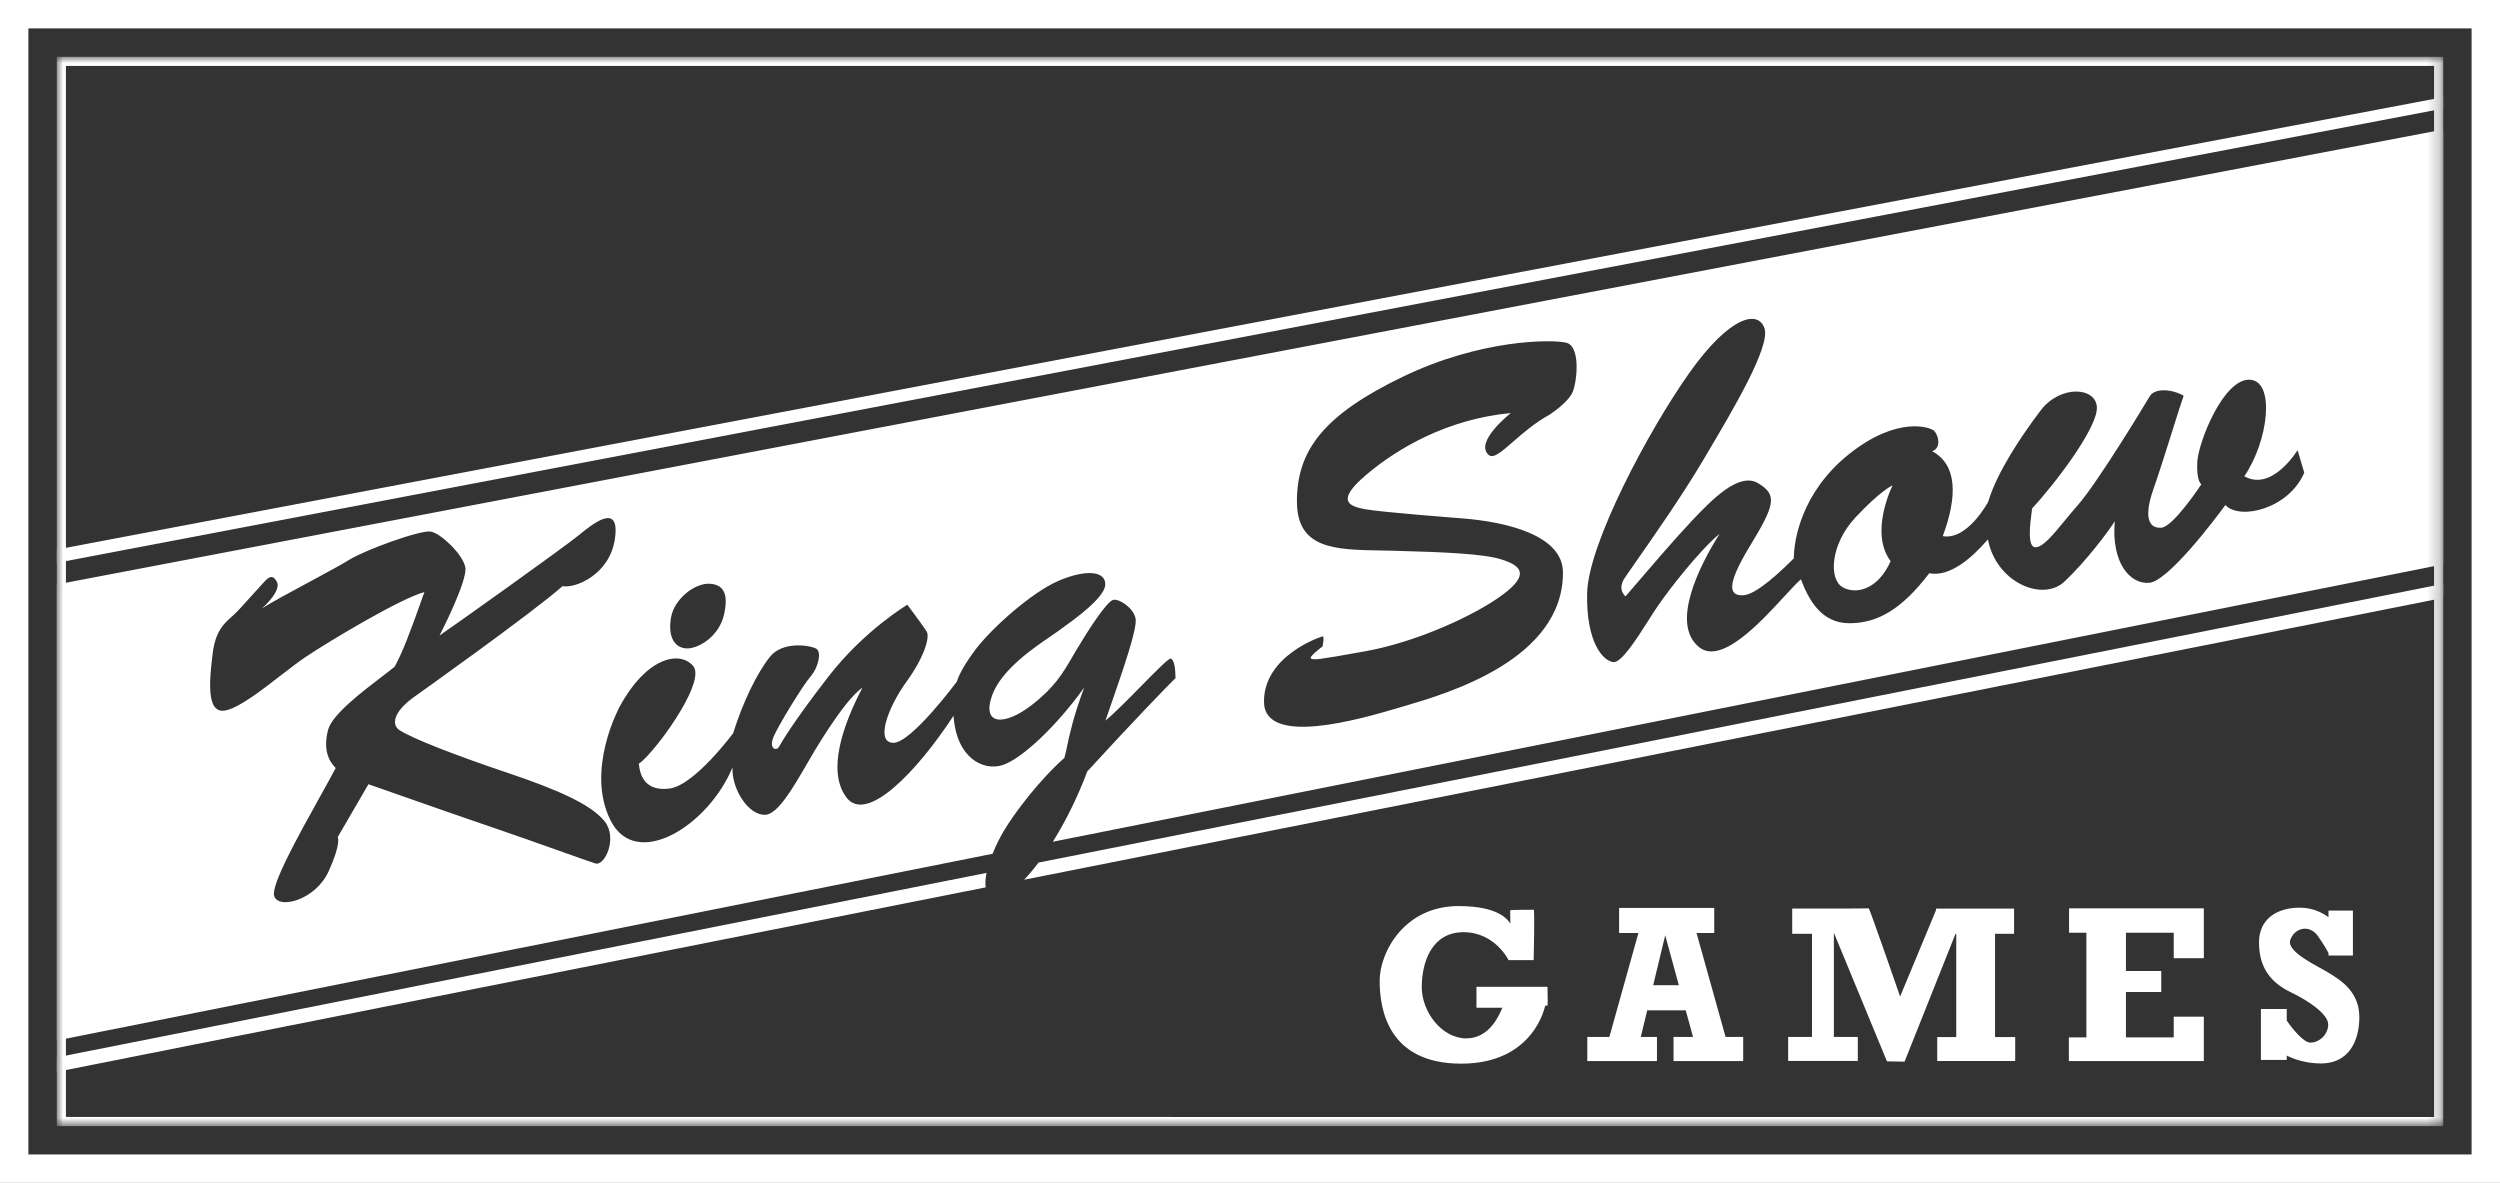
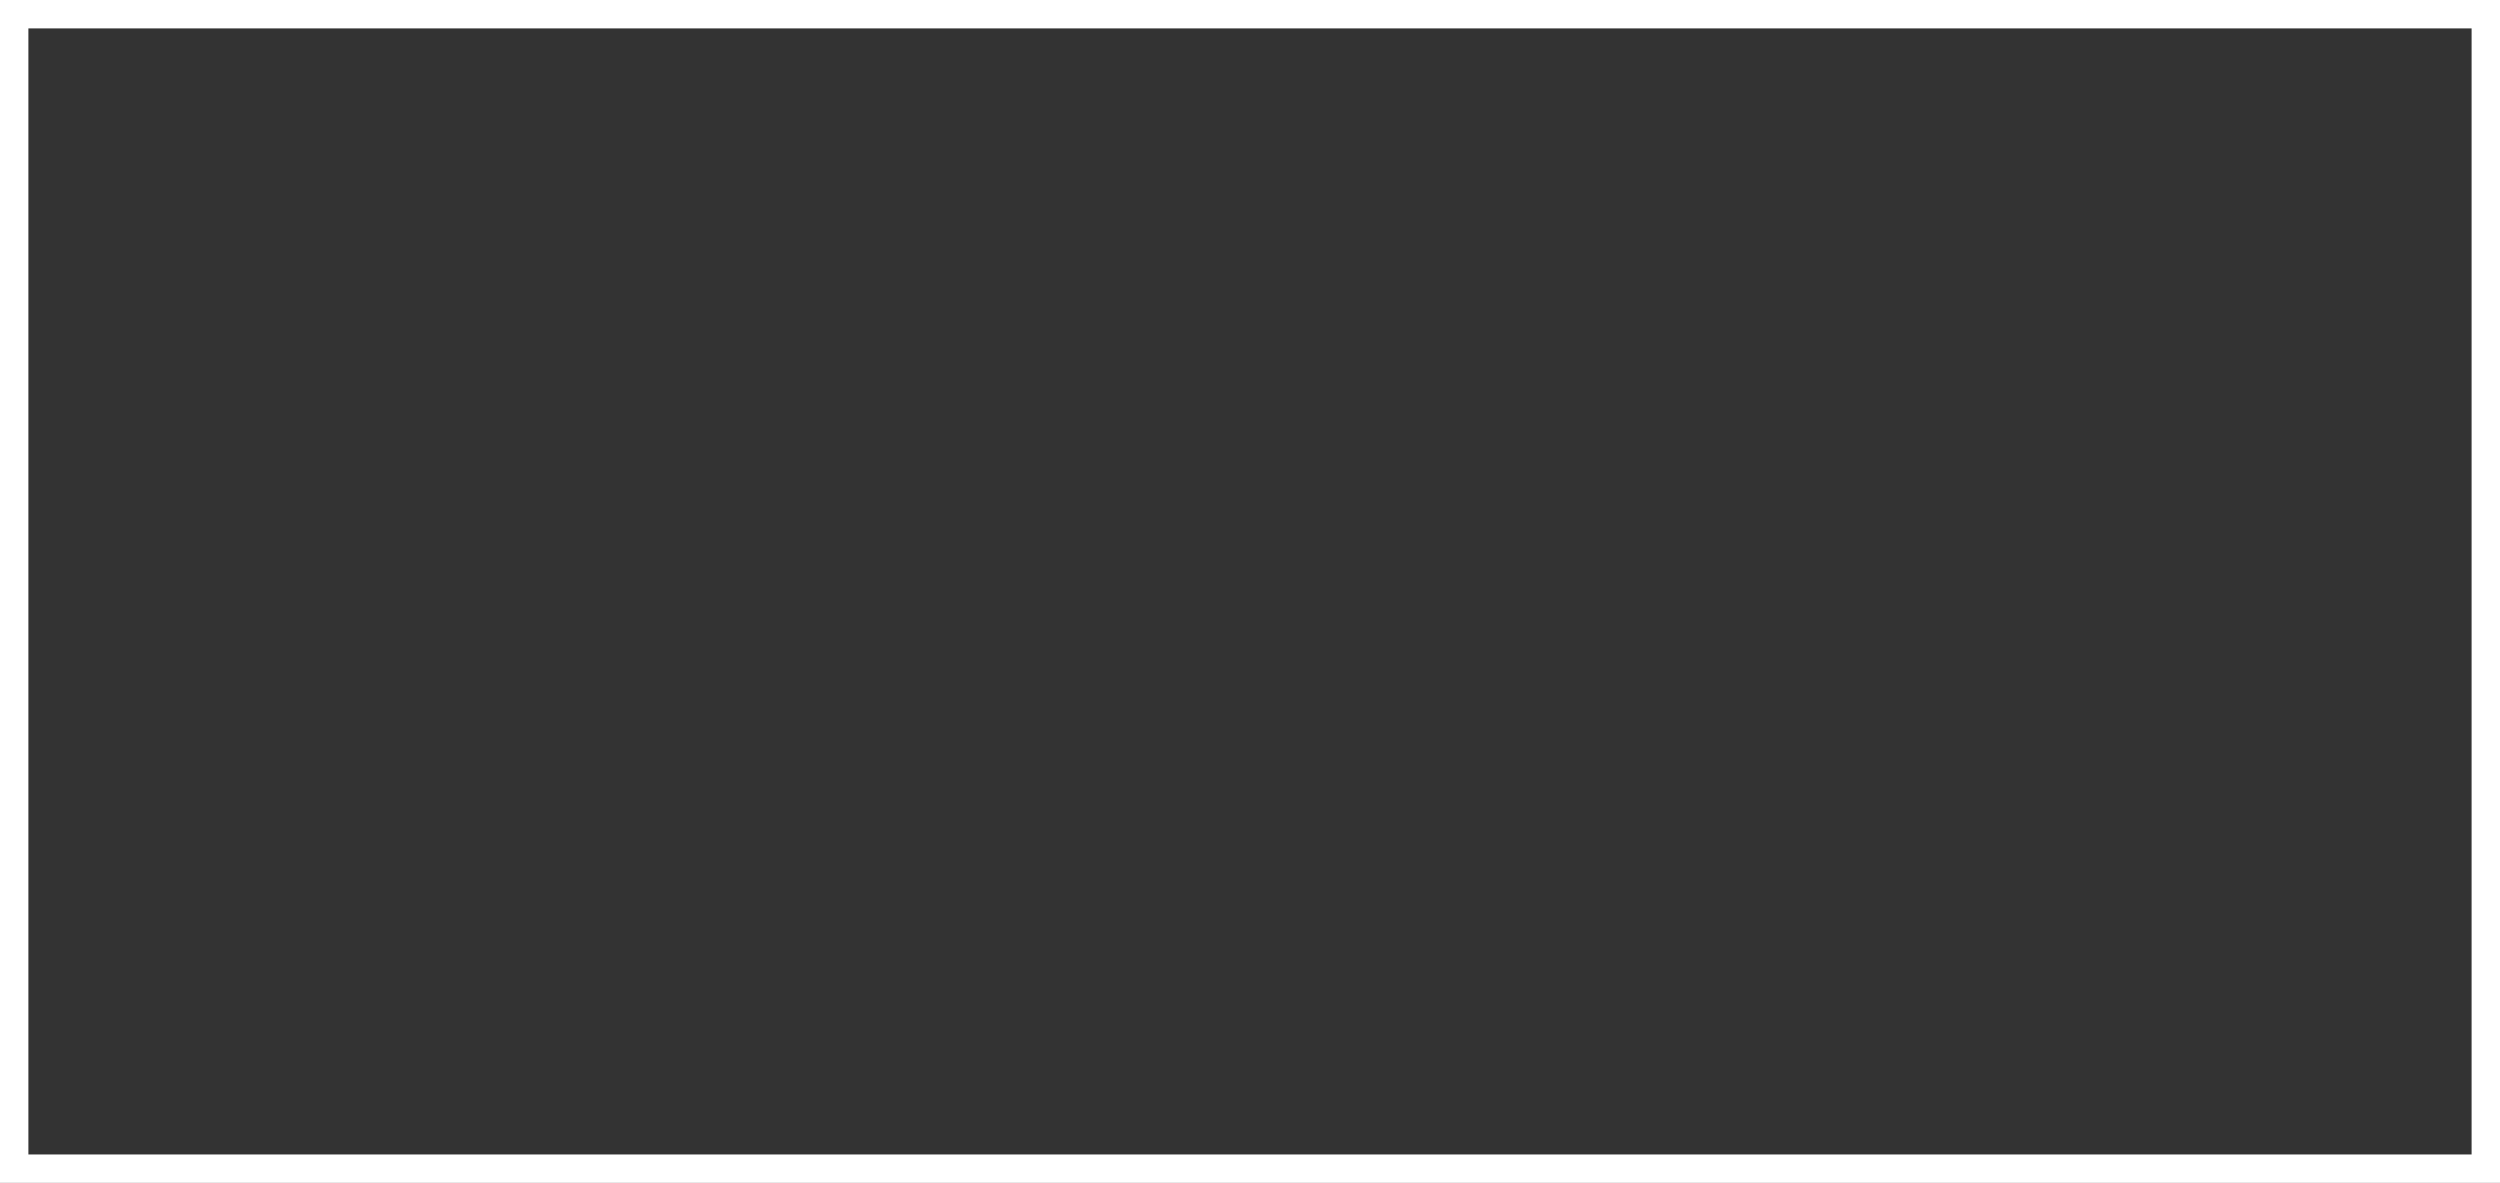
<svg xmlns="http://www.w3.org/2000/svg" id="Layer_1" data-name="Layer 1" viewBox="0 0 196.716 93.077">
  <rect x="0" y="0" width="196.716" height="93.077" fill="#333333" stroke="none" />
  <defs>
    <style>
      .cls-1, .cls-2 {
        fill: #fff;
      }

      .cls-3 {
        mask: url(#mask);
      }

      .cls-4 {
        fill: #ef762c;
      }

      .cls-2 {
        fill-rule: evenodd;
      }

      .cls-5 {
        fill: none;
        stroke: #fff;
        stroke-width: .72px;
      }
    </style>
    <mask id="mask" x="4.468" y="4.469" width="187.78" height="84.141" maskUnits="userSpaceOnUse">
      <g id="mask0_5066_283548" data-name="mask0 5066 283548">
-         <path class="cls-4" d="M192.247,4.469H4.468v84.141h187.779V4.469Z" />
-       </g>
+         </g>
    </mask>
  </defs>
  <g class="cls-3">
    <g>
      <path class="cls-5" d="M4.828,88.249V4.829h187.06v83.421H4.828Z" />
      <path class="cls-1" d="M4.468,43.241v1.044L192.247,8.542v-.897L4.468,43.241Z" />
-       <path class="cls-1" d="M144.954,46.181c1.027.64,2.822.238,3.813-2.026-1.706-2.271.156-5.965.156-5.965,0,0-.953.402-2.942,2.547-1.981,2.145-2.063,4.811-1.027,5.444Z" />
+       <path class="cls-1" d="M144.954,46.181Z" />
      <path class="cls-2" d="M82.841,66.235l109.406-21.829V10.193L4.468,45.991v35.881l73.634-14.691c.259-.645.57-1.261.846-1.733.878-1.512,2.941-4.178,4.803-5.809.07-.234.129-.516.203-.866v-.001c.196-.93.494-2.347,1.354-4.666-2.234,3.113-4.975,5.653-6.457,6.107-1.482.454-3.597-.551-3.821-3.895-2.889,4.424-6.844,8.52-8.423,6.434-1.579-2.085-.245-5.779,1.259-8.646-.73.506-1.713,1.713-3.217,4.074-.372.582-.75,1.234-1.13,1.888-1.167,2.009-2.341,4.031-3.324,4.048-1.303.022-2.614-1.988-2.562-3.724-1.891,4.573-7.574,8.14-9.585,4.171-2.01-3.977.708-8.952.708-8.952,2.055-3.821,4.677-4.476,5.779-3.217.484.551-.052,1.944-.901,3.404-1.102,1.899-2.741,3.902-3.366,4.29.074.827.424,2.212,2.413,1.959,1.981-.253,5.027-4.379,5.027-4.379l-.008-.015c.775-2.458,1.884-4.722,2.89-5.98,1.005-1.251,3.187-.901,3.642-.626.454.276.126,1.534-.455,2.19-.581.655-2.621,3.969-2.941,4.826-.328.856.253,1.058.454.708l.014-.024c.223-.39,1.081-1.886,3.859-5.48,2.837-3.672,6.233-5.682,6.233-5.682,0,0,1.303,1.735,1.534,2.137.224.402-.149,1.914-1.608,3.925-1.453,2.011-2.458,4.751-1.051,4.804,1.408.052,5.027-4.826,5.027-4.826,0,0,.157-.774,1.438-2.487,1.288-1.705,4.401-4.498,6.539-5.429,2.137-.923,3.746-.797,3.694.305-.048,1.017-2.375,2.686-3.536,3.519-.106.075-.201.144-.285.205-.137.1-.318.223-.529.366-1.33.906-3.878,2.642-4.572,4.661-.805,2.338,1.027,2.338,3.113.73,1.818-1.403,2.47-2.522,3.224-3.818.111-.19.224-.384.343-.584.931-1.556,2.391-3.821,2.889-3.895.499-.074,1.557.633,1.736,1.46.157.758-.906,3.823-2.053,7.133-.105.302-.21.606-.316.91.678-.548,1.791-1.679,2.809-2.715,1.142-1.161,2.165-2.202,2.323-2.163.305.074.38.931.38,1.534-.403.38-3.471,3.545-6.941,7.343-.803,2.133-1.754,4.007-2.713,5.539ZM176.598,37.475c2.182,1.236,4.17-2.026,4.17-2.026l.022-.007s.164.521.522,1.75c-1.192,2.823-5.05,3.783-6.204,2.547-.752,1.035-4.491,6.003-6.003,6.122-1.511.119-2.986-1.586-2.703-4.848-.395.67-2.264,3.173-3.977,4.766-1.713,1.594-5.369.045-6.002-3.337-1.237,1.437-2.987,2.986-4.618,2.666-2.182,2.86-4.089,3.932-6.278,3.932s-3.188-1.787-3.821-3.456c-.309.266-.757.752-1.291,1.333-1.934,2.099-4.998,5.428-6.737,3.992-2.227-1.832,0-6.323,1.631-8.907-1.594,1.318-3.977,4.379-4.893,5.727-.2.292-.439.667-.698,1.074-.936,1.471-2.141,3.362-2.765,3.297-.797-.082-2.145-1.512-2.07-5.407.082-3.902,4.855-12.847,8.035-17.337,3.181-4.498,5.445-5.012,5.929-3.5.45,1.45-2.492,6.408-4.626,10.005l-.267.451c-1.6,2.7-3.888,5.972-5.195,7.84-.445.636-.776,1.11-.927,1.342-.603.916.074,1.43.074,1.43.11-.125.332-.384.629-.73l.003-.004.002-.002.001-.002c1.123-1.309,3.304-3.851,4.497-5.109l.072-.077c1.503-1.585,3.684-3.886,5.215-2.984,1.549.916,1.348,1.705-.64,4.967-1.981,3.262-1.542,3.902-.514,3.858,1.035-.045,3.024-1.951,3.977-2.905,0-1.355.558-5.168,4.334-8.192,3.776-3.024,6.398-2.152,6.718-1.832.313.32.596,1.318-.164,1.594,1.988,1.072,1.988,3.575.834,6.68,1.944.357,3.575-2.703,3.575-2.703.678-2.301,2.621-5.206,4.133-7.194,1.512-1.988,4.297-1.862,4.417-.276.119,1.594-3.344,6.122-5.095,7.991-.006.065-.02.169-.037.3-.113.838-.376,2.793.313,2.761.585-.028,1.309-.906,2.258-2.057v-.001c.331-.402.689-.836,1.078-1.279,1.512-1.713,5.251-7.872,5.646-8.55.402-.678,1.794-.551,2.666-.037-.136.363-.454,1.374-.835,2.587l-.001.002v.002c-.496,1.575-1.097,3.49-1.547,4.768-.797,2.271-.321,3.106.633,3.024.953-.082,3.142-3.418,3.142-3.418,0,0-.394-.201-.32-1.75.082-1.549,2.033-6.516,4.096-6.479,2.071.045,1.512,4.811-.394,7.596ZM118.873,32.508s-2.92,2.294-1.721,3.299c.357.3,1.01-.268,1.925-1.064.766-.666,1.714-1.491,2.827-2.101,0,0,1.512-.961,1.854-1.825.343-.857.618-3.575-.514-3.85-1.139-.276-6.739-.276-12.869,2.681-6.121,2.957-8.326,5.712-8.326,9.801,0,3.751,2.984,3.804,6.582,3.867.324.006.653.011.985.02,4.021.104,7.119.238,8.527.685,1.415.447,2.338,1.102.134,2.748-2.204,1.653-6.814,3.746-10.799,4.468-3.947.714-4.027.686-4.295.592l-.009-.003c-.276-.104.893-.961.893-.961,0,0,.172-.827,0-.789-.171.037-4.61,1.512-4.61,5.124s7.634,1.37,10.628.484c.131-.039.276-.082.433-.128l.001-0c3.413-1.001,12.465-3.658,12.465-10.499,0-2.957-4.469-3.992-7.909-4.267,0,0-6.39-.484-7.664-.722-1.273-.238-2.338-.655.105-2.718,2.442-2.063,6.33-4.364,11.349-4.848l.008.007ZM20.598,47.893c.279-.25,1.57-1.464,1.177-2.136-.377-.657-.703-.292-1.176.237-.069.077-.141.158-.217.239-.211.224-.456.499-.71.782-.463.518-.955,1.068-1.315,1.4-.053.048-.108.097-.165.147-.546.484-1.25,1.108-1.459,2.869-.238,1.944-.551,4.722.953,4.483,1.043-.165,2.812-1.532,4.406-2.765.707-.546,1.379-1.066,1.94-1.443,1.824-1.229,7.536-4.647,9.361-5.116-1.147,3.255-1.743,4.796-2.339,5.869-.23.196-.587.467-1.007.787-1.532,1.167-3.918,2.986-4.228,4.173-.395,1.504,0,2.42.596,3.016-.336.634-.778,1.431-1.26,2.297-1.689,3.039-3.859,6.945-3.581,7.779.357,1.072,3.254.313,4.282-1.944,1.028-2.264.715-2.696.715-2.696l2.421-4.163s7.454,2.622,10.031,3.493c1.397.472,3.354,1.168,4.974,1.744l.001 0.0.002.001.001 0c1.368.486,2.494.886,2.842.995.752.238,1.787-2.026.715-3.336-1.073-1.311-3.649-2.458-7.656-3.806s-7.343-2.636-8.453-3.336c-.633-.395-.558-1.385,1.073-2.577,0,0,9.443-6.71,11.744-8.766.953.201,3.731-.871,4.126-3.768.395-2.896-1.786-1.111-2.896-.202l-.001.001c-1.117.916-9.801,7.105-10.91,7.857,0,0,2.256-4.364,2.025-5.399-.238-1.035-1.906-2.622-2.703-2.778-.79-.156-5.154,1.43-6.427,2.219-.568.357-1.807,1.024-3.099,1.719-1.533.825-3.14,1.69-3.783,2.123ZM55.913,45.936c-1.221-.112-2.867,1.199-3.113,2.651-.246,1.445.216,2.316,1.117,2.428.901.112,2.644-.849,3.053-2.651.41-1.802-.163-2.346-1.065-2.428h.008Z" />
      <path class="cls-1" d="M77.63,68.684L4.468,83.202v1.138l73.092-14.517c-.049-.328-.017-.72.07-1.139Z" />
-       <path class="cls-1" d="M80.587,69.222c.363-.383.743-.834,1.132-1.349l110.528-21.933v1.106l-111.66,22.177Z" />
    </g>
  </g>
  <path class="cls-1" d="M194.481,2.234v88.609H2.234V2.234h192.247ZM196.716,0H0v93.077h196.716V0Z" />
-   <path class="cls-1" d="M133.487,73.416h1.4v-1.974h-7.485v1.974h1.519l-2.286,8.177h-1.735v1.899h5.481v-1.899h-1.273l.506-2.093h3.031l.574,2.093h-1.535v1.899h5.482v-1.899h-1.386l-2.286-8.177h-.007ZM130.083,77.52l.946-3.925,1.072,3.925h-2.018ZM116.179,77.632v1.661h2.04c-.216.469-.945,2.413-2.844,2.413-1.9,0-3.501-2.055-3.501-4.037s.797-4.319,3.285-4.319c2.48,0,3.544,2.197,3.544,2.197h1.974s.104-3.999,0-3.962c0,0-1.787,0-1.832.037-.03.037,0,.179,0,1.043-.142-.141-.685-1.37-4.081-1.37-4.268,0-6.204,3.642-6.204,5.876s.655,6.524,6.42,6.524,6.606-4.573,6.606-4.573c0,0,.141.037.178,0,.038-.037,0-1.474,0-1.474h-5.585v-.015ZM156.976,73.476h1.504v-1.981h-6.137v.112l-2.83,6.807s-2.405-6.963-2.472-6.941c-.022,0-.633.015-1.363.015h-4.655v1.988h1.557v8.118h-1.877v1.885h5.481v-1.885h-1.884v-8.2l4.178,10.121,1.385.022,4.007-10.054h.06v8.118h-1.497v1.884h6.136v-1.884h-1.586v-8.118l-.007-.007ZM162.807,73.394h1.363v8.237h-1.378v1.861h10.62v-3.492h-2.368v1.631h-3.761v-3.575h2.778v-1.653h-2.778v-3.009h3.761v2.003h2.368v-3.925h-10.605v1.921ZM183.22,76.537c-.923-.559-3.314-1.638-3.008-2.569.312-.938,1.489-1.288,2.182-.305.506.722.737,1.154.826,1.333v.194h1.922v-3.538h-1.922v.514c-.387-.283-1.035-.64-1.869-.722-1.422-.141-3.597.372-3.597,2.733s1.348,3.351,2.607,3.954c1.258.603,2.837,1.661,2.837,2.48s-.73,1.43-1.393,1.43c-.536,0-1.4-1.05-1.869-1.735v-.909h-2.033v4.007h2.033v-.342c.588.29,1.519.618,2.704.618,2.085,0,3.008-1.639,3.008-3.65s-1.489-2.919-2.42-3.485l-.008-.007Z" />
</svg>